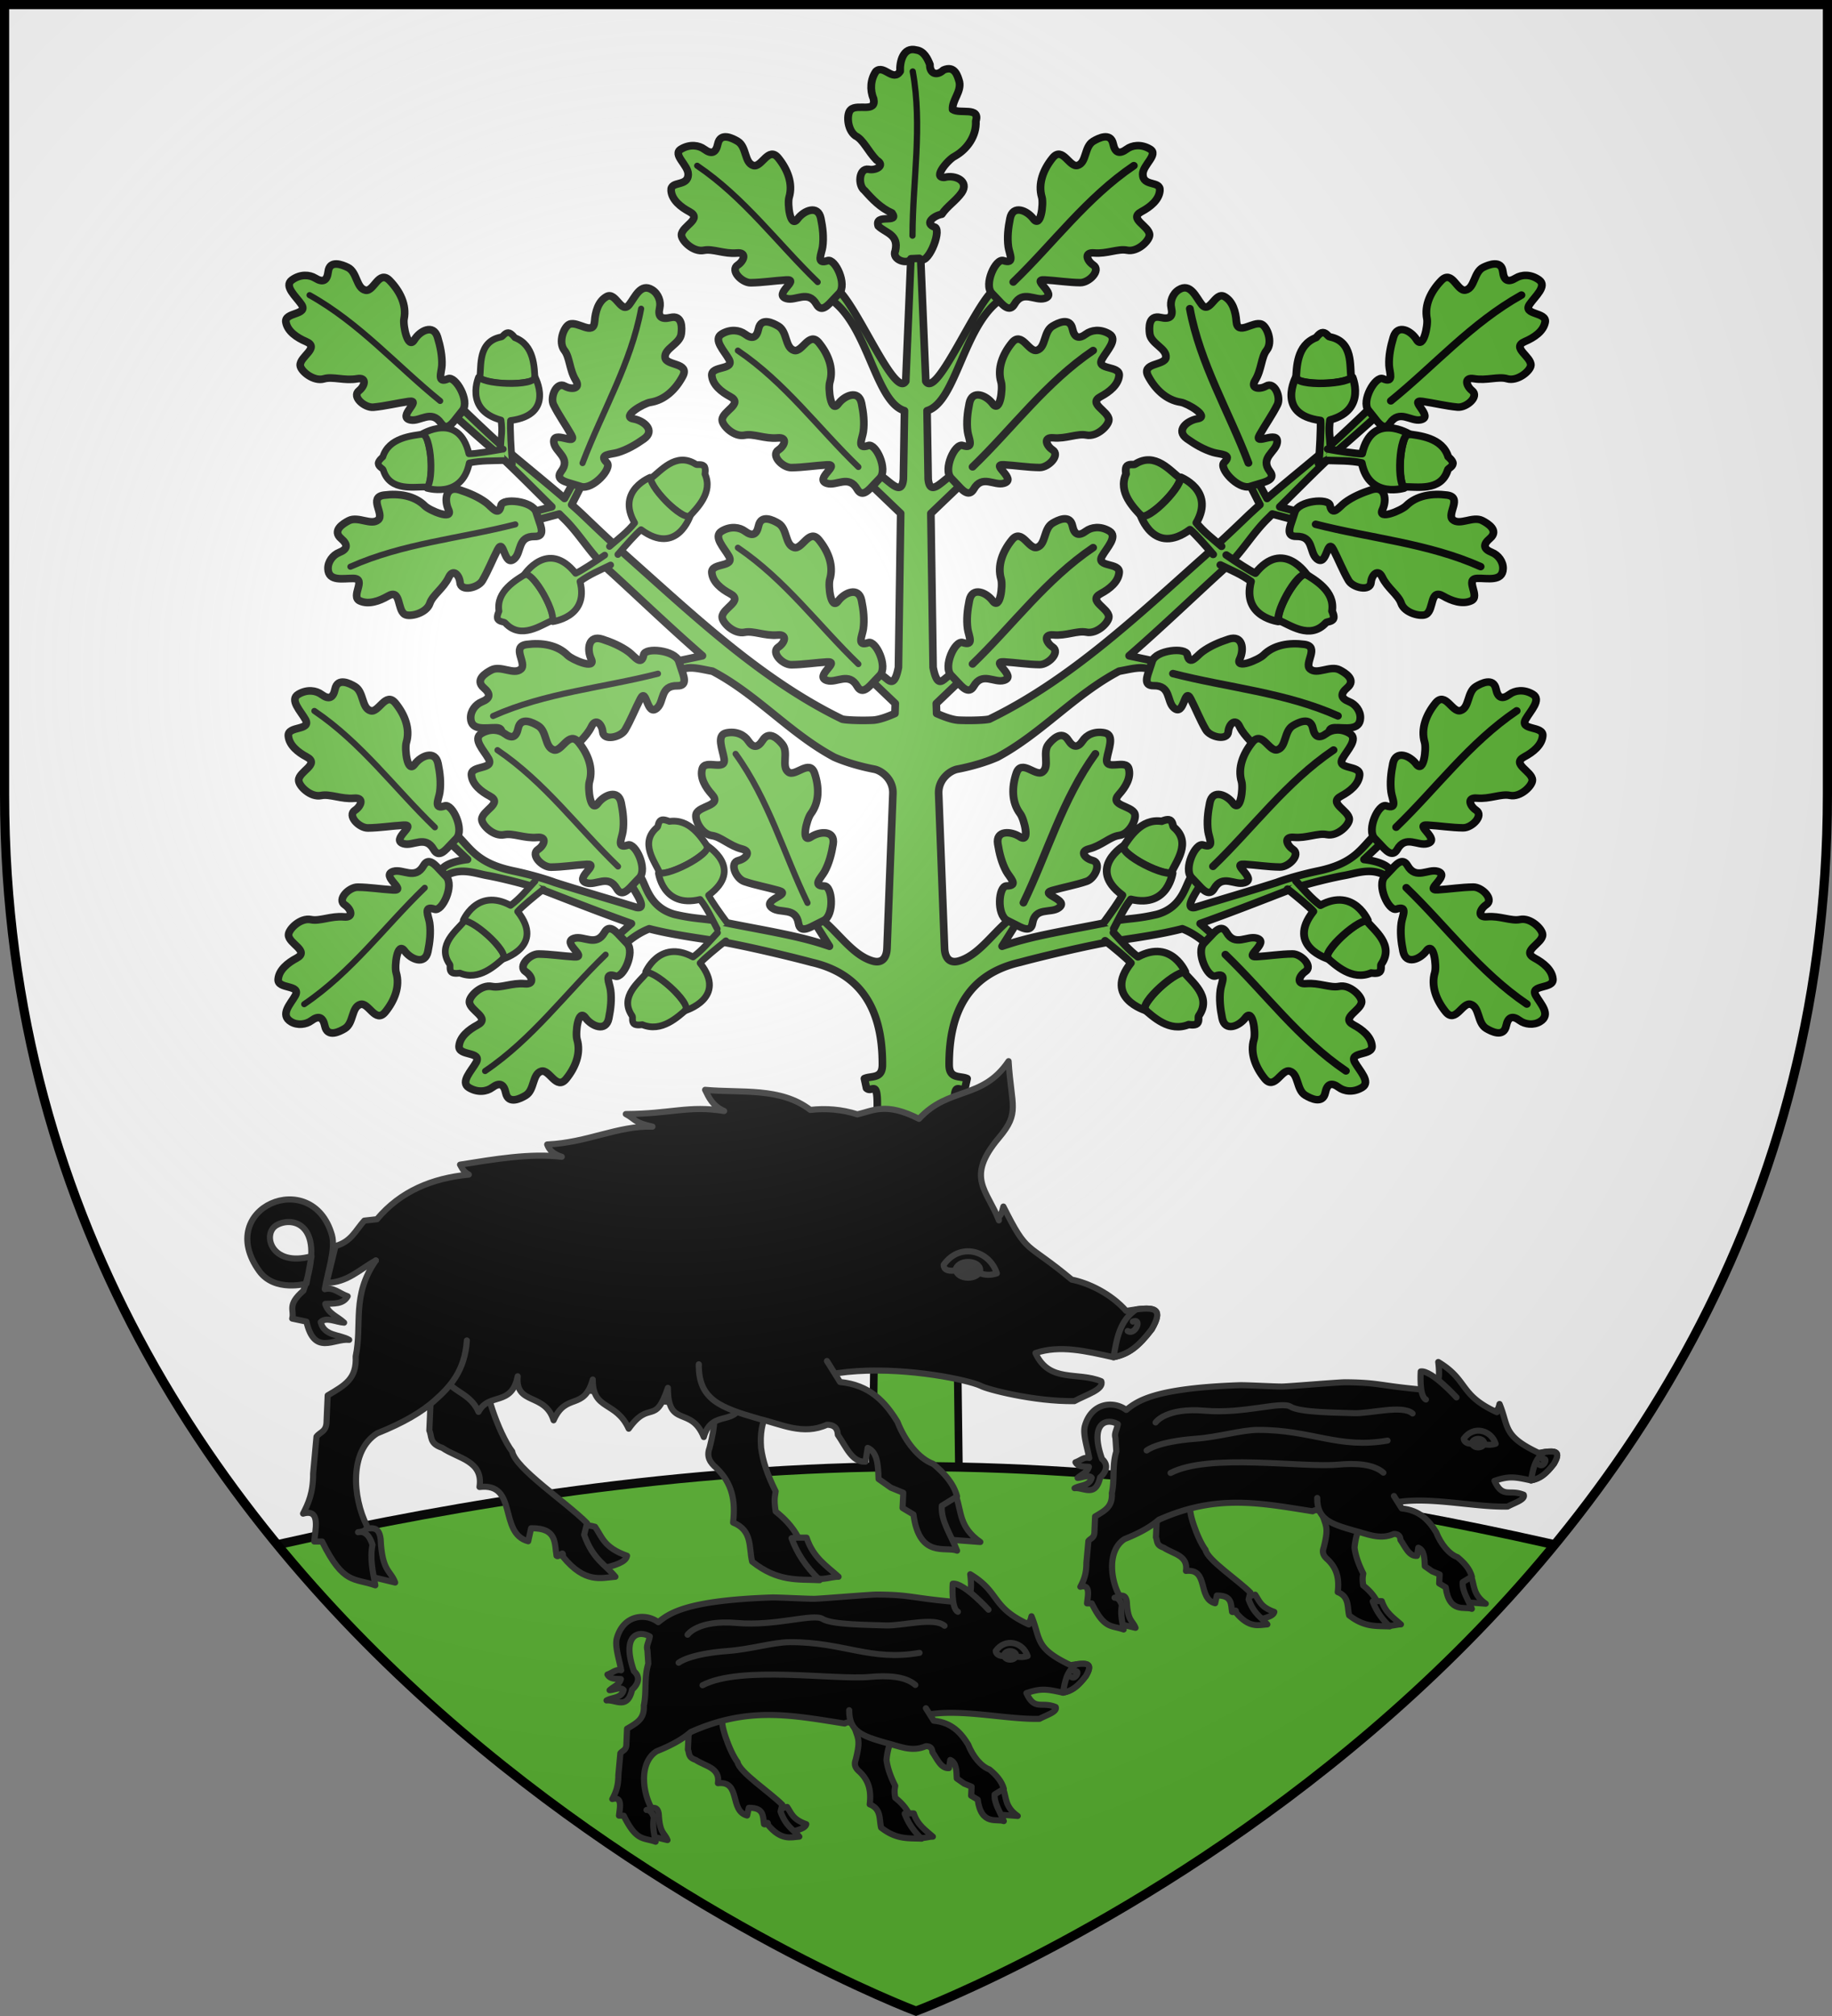
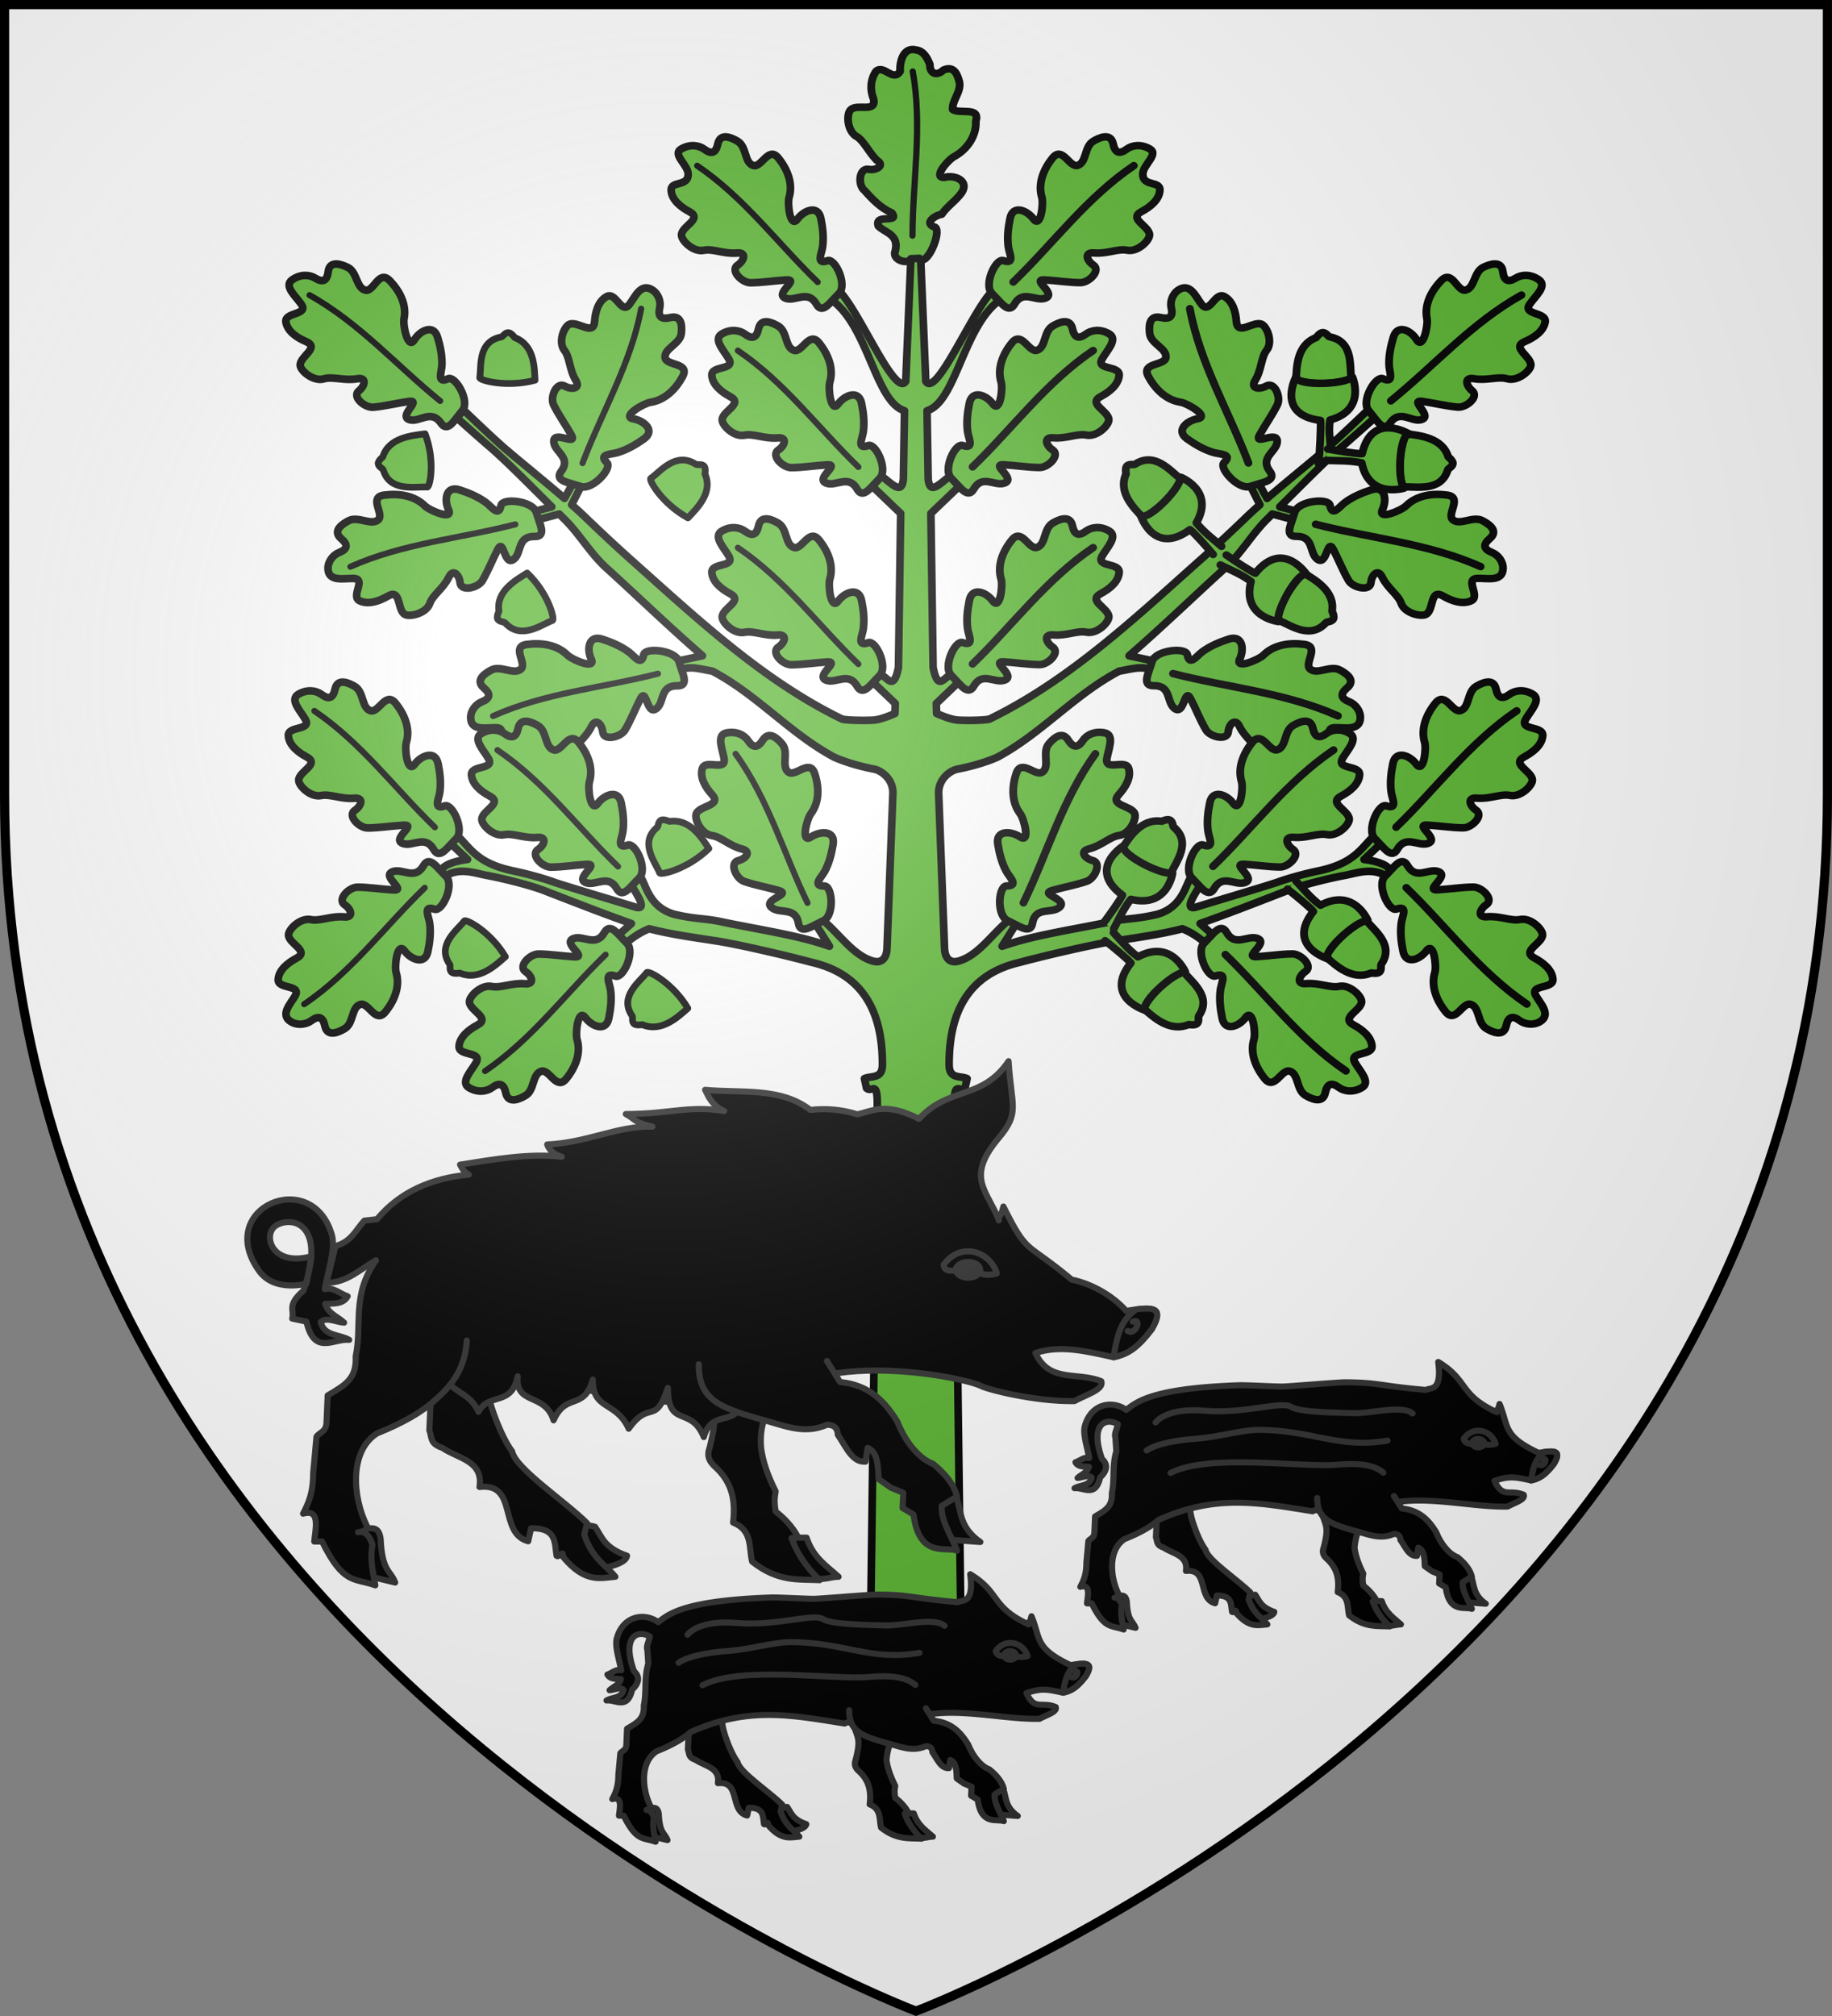
<svg xmlns="http://www.w3.org/2000/svg" xmlns:xlink="http://www.w3.org/1999/xlink" width="600" height="660" viewBox="-300 -300 600 660">
  <rect x="-300" y="-300" width="600" height="660" fill="#808080" stroke="none" />
  <radialGradient id="d" cx="-80" cy="-80" r="405" gradientUnits="userSpaceOnUse">
    <stop offset="0" stop-color="#fff" stop-opacity=".31" />
    <stop offset=".19" stop-color="#fff" stop-opacity=".25" />
    <stop offset=".6" stop-color="#6b6b6b" stop-opacity=".125" />
    <stop offset="1" stop-opacity=".125" />
  </radialGradient>
  <clipPath id="a">
-     <path d="M-298.5-298.5h597v258.503C298.5 246.206 0 358.398 0 358.398S-298.5 246.205-298.5-39.997z" />
-   </clipPath>
+     </clipPath>
  <path fill="#fff" d="M-298.5-298.5h597v258.543C298.5 246.291 0 358.5 0 358.5S-298.5 246.291-298.5-39.957z" />
  <path fill="#5ab532" stroke="#000" stroke-linecap="round" stroke-linejoin="round" stroke-width="2.5" d="m-.073-215.69-1.613.55-1.666 39.934c-3.35 5.673-15.13-22.754-21.656-29.362l-2.81 2.656c12.197 8.539 14.485 33.504 24.05 36.376l-.365 22.347c-.548 5.886-4.457.696-7.288-.952l-2.811 3.407 9.214 8.818-.729 50.405c-1.73 8.791-4.043 2.051-6.09 2.606l-2.239 2.254 7.288 6.965-.104 3.257c-2.235.992-5.123 2.11-7.288 2.204-3.879.17-8.643 0-9.995-.35-26.55-12.868-48.684-33.995-70.38-53.262-5.2-4.708-8.734-8.02-13.848-12.927a147 147 0 0 0-4.372-4.008l3.383-6.664-2.707-.852-3.019 5.462c-6.259-5.4-13.784-11.463-19.209-16.084-4.165-3.547-13.743-12.776-13.743-12.776l-2.394 2.405s7.571 6.767 10.567 9.32c5.636 4.8 13.918 13.276 20.615 19.89l-5.31 1.403.208 2.957 7.548-2.005c.434.423.943.96 1.354 1.353 5.147 4.94 8.702 11.437 14.055 16.284 9.975 9.032 20.503 19.215 31.494 28.76l-7.756 1.654.833 2.906c2.868-1.234 5.973-.271 10.203.5 14.637 7.716 25.386 20.402 39.875 28.16 3.905 1.713 8.7 3.067 13.067 3.908 2.49.48 6.32 3.367 6.142 8.017L-9.495 10.48c-.096 2.5-1.214 5.174-4.79 4.11-6.176-1.84-10.519-8.463-16.033-13.178l-2.655 1.002 4.634 7.365c-.87-.295-1.74-.576-2.603-.852-9.426-3.01-22.072-4.878-32.848-7.165-5.61-1.19-8.085-.747-15.253-2.405-9.031-2.488-9.425-10.755-11.504-12.576l-2.811 2.706c1.452 2.694 5.641 8.37 1.77 7.565-9.206-2.84-17.578-5.239-26.758-8.167-3.407-1.278-8.89-2.787-13.534-3.758-11.75-2.456-13.9-7.262-18.324-11.574l-2.447 2.355 5.778 5.462c-4.082.485-7.79 1.717-8.745 3.707l1.666 1.604c4.82-2.757 9.585-.759 13.586-.05 3.678.65 13.024 2.843 18.272 4.81 9.603 3.713 19.182 7.475 28.892 10.922l-4.373 3.859 2.134 2.956c2.43-2.111 5.033-3.934 8.07-5.11 6.991 1.806 14.866 2.893 22.123 4.007 6.69 1.028 22.485 4.66 31.026 6.965 16.54 3.778 23.29 15.801 23.217 33.57-.01 4.722-3.632 3.484-5.882 4.51l.677 3.106c1.798 1.688 3.612-2.962 3.54 5.762l-2.343 181.761h29.88L12.526 61.99c-.112-8.725 1.742-4.075 3.54-5.763l.677-3.106c-2.25-1.026-5.873.212-5.883-4.51-.072-17.769 6.678-29.792 23.218-33.57 8.54-2.305 24.335-5.937 31.025-6.965 7.257-1.114 15.132-2.2 22.124-4.008 3.036 1.177 5.64 3 8.07 5.11l2.134-2.955-4.373-3.858c9.71-3.448 19.289-7.21 28.891-10.923 5.249-1.967 14.595-4.16 18.272-4.81 4.002-.709 8.767-2.707 13.587.05l1.666-1.604c-.955-1.99-4.664-3.222-8.746-3.707l5.779-5.462-2.447-2.355c-4.424 4.312-6.573 9.118-18.324 11.575-4.644.97-10.127 2.48-13.535 3.757-9.18 2.928-17.552 5.327-26.757 8.168-3.872.805.318-4.872 1.77-7.566l-2.811-2.706C88.322-11.397 87.929-3.13 78.897-.642 71.73 1.016 69.255.573 63.645 1.763 52.869 4.05 40.223 5.918 30.797 8.928c-.864.276-1.733.557-2.603.852l4.633-7.365-2.655-1.002C24.66 6.128 20.316 12.75 14.14 14.59c-3.575 1.065-4.693-1.61-4.79-4.109L7.424-40.174c-.178-4.65 3.654-7.538 6.143-8.017 4.367-.84 9.162-2.195 13.066-3.908 14.49-7.758 25.238-20.444 39.876-28.159 4.23-.772 7.335-1.734 10.203-.501l.833-2.906-7.757-1.654c10.992-9.545 21.52-19.728 31.495-28.76 5.353-4.847 8.908-11.344 14.055-16.284.41-.394.92-.93 1.353-1.352l7.549 2.004.208-2.956-5.31-1.403c6.697-6.615 14.979-15.092 20.615-19.892 2.996-2.552 10.567-9.32 10.567-9.32l-2.394-2.404s-9.579 9.229-13.743 12.776c-5.426 4.621-12.95 10.683-19.21 16.084l-3.019-5.462-2.707.852 3.384 6.664c-1.597 1.41-3.1 2.788-4.373 4.009-5.113 4.907-8.647 8.218-13.847 12.927-21.696 19.266-43.83 40.393-70.38 53.26-1.353.352-6.117.522-9.995.351-2.165-.095-5.053-1.212-7.288-2.204l-.104-3.257 7.288-6.964-2.239-2.255c-2.047-.555-4.36 6.185-6.09-2.606l-.73-50.405 9.215-8.818-2.811-3.407c-2.832 1.648-6.74 6.838-7.288.952l-.365-22.347c9.565-2.872 11.853-27.837 24.05-36.376l-2.81-2.655c-6.527 6.607-18.307 35.034-21.656 29.36L1.54-215.138z" />
  <path d="M-145.848-64.903c.142 4.351 5.214 3.062 8.372 3.16 4.419.136-1.143 5.885 2.057 7.344 2.899 1.321 6.443.032 9.188-1.56 4.382-2.541 2.943 4.454 5.535 5.976 1.644.966 7.125-.358 8.212-3.624.893-2.684 4.473-4.911 6.19-8.519 1.454-3.056 3.514-.595 3.687 1.7.235 3.111 5.927 1.783 7.325-.611 1.926-3.298 3.25-6.765 5.032-10.204 2.087-4.026 2 6.102 5.46 3.024 2.39-2.126.937-7.387 6.64-7.27 3.535.073 2.012-3.325 1.317-5.443l-.832-2.535c-1.209-3.684-11.05-4.707-11.525-2.168-.733 3.913-3.01.462-4.845-.901-2.56-1.902-5.63-3.2-8.72-4.207-4.552-1.484-5.11 3.358-3.626 6.476 1.735 3.65-6.226.277-7.76-1.254-3.36-3.352-8.47-4.152-13.364-3.492-5.2.7.19 6.194-1.875 8.043-2.286 2.046-6.586-1.272-9.661.302-1.806.924-5.602 3.233-2.508 5.866 2.298 1.955 2.188 3.438-.66 4.57-2.02.801-3.716 2.97-3.639 5.327z" style="fill:#5ab532;fill-rule:evenodd;stroke:#000;stroke-width:2.5;stroke-linecap:round;stroke-linejoin:round" />
  <path d="M-62.843-51.551c.627 4.212-6.22-.062-7.158 3.226-.848 2.976 1.086 6.112 3.192 8.438 3.36 3.712-4.046 3.562-5.154 6.284-.702 1.725 1.604 6.69 5.134 7.154 2.901.38 5.802 3.388 9.791 4.388 3.38.848 1.22 3.228-1.1 3.79-3.141.763-.794 5.928 1.898 6.838 3.71 1.253 7.486 1.905 11.315 2.998 4.481 1.279-5.896 2.955-2.146 5.7 2.59 1.897 7.72-.395 8.59 5.031.54 3.364 3.753 1.33 5.798.304l2.45-1.229c3.56-1.785 2.898-11.29.218-11.3-4.132-.017-.996-2.773.08-4.75 1.501-2.756 2.297-5.89 2.79-8.995.728-4.573-4.323-4.26-7.256-2.313-3.432 2.278-1.364-5.854-.064-7.573 2.846-3.767 2.777-8.75 1.253-13.274-1.62-4.807-6.305 1.257-8.556-.38-2.49-1.812.158-6.464-1.986-9.106-1.259-1.551-4.28-4.749-6.437-1.358-1.602 2.517-3.138 2.67-4.79.167-1.17-1.775-3.74-3.217-7.146-2.533s-1.164 5.483-.716 8.493zm-77.17-.087c2.086 3.752-5.867 1.99-5.58 5.387.26 3.077 3.193 5.387 5.998 6.879 4.477 2.382-2.536 4.68-2.61 7.602-.047 1.852 3.885 5.76 7.367 5.032 2.86-.598 6.655 1.274 10.76.9 3.476-.316 2.292 2.633.313 3.925-2.681 1.75 1.36 5.83 4.213 5.8 3.93-.044 7.711-.675 11.697-.908 4.666-.274-4.49 4.718.008 6.063 3.108.93 7.114-2.913 9.86 1.9 1.703 2.983 3.999.013 5.557-1.624l1.865-1.96c2.71-2.85-1.29-11.565-3.812-10.692-3.888 1.346-1.92-2.278-1.611-4.489.431-3.084.064-6.292-.575-9.371-.94-4.537-5.577-2.58-7.64.215-2.416 3.271-3.362-5.052-2.752-7.095 1.336-4.477-.5-9.136-3.54-12.886-3.23-3.983-5.477 3.257-8.174 2.459-2.983-.883-2.149-6.126-5.102-7.902-1.734-1.043-5.71-3.053-6.532.842-.61 2.893-2 3.543-4.441 1.734-1.731-1.282-4.658-1.792-7.615-.027-2.956 1.764.855 5.535 2.346 8.216zm1.212 107.682c2.442-1.809 3.83-1.158 4.441 1.734.823 3.896 4.798 1.886 6.532.843 2.953-1.777 2.119-7.02 5.102-7.902 2.697-.798 4.944 6.442 8.174 2.458 3.04-3.75 4.876-8.408 3.54-12.885-.61-2.044.336-10.366 2.751-7.095 2.064 2.795 6.7 4.752 7.641.215.639-3.08 1.006-6.287.575-9.372-.31-2.21-2.277-5.834 1.611-4.488 2.522.873 6.522-7.841 3.811-10.692l-1.865-1.96c-1.557-1.638-3.853-4.607-5.556-1.624-2.746 4.813-6.752.97-9.86 1.9-4.498 1.345 4.658 6.336-.009 6.063-3.986-.234-7.767-.864-11.697-.908-2.853-.031-6.894 4.05-4.213 5.8 1.98 1.292 3.164 4.24-.314 3.924-4.104-.373-7.898 1.498-10.76.9-3.481-.727-7.412 3.18-7.366 5.033.074 2.922 7.087 5.22 2.61 7.602-2.805 1.492-5.737 3.802-5.997 6.878-.288 3.398 7.665 1.635 5.579 5.387-1.49 2.682-5.302 6.452-2.345 8.217s5.883 1.254 7.614-.028zm-64.513-30.076c2.086-3.752-5.867-1.99-5.58-5.387.26-3.077 3.193-5.387 5.998-6.879 4.477-2.382-2.536-4.68-2.61-7.602-.047-1.852 3.885-5.76 7.366-5.032 2.862.598 6.656-1.274 10.76-.9 3.477.316 2.293-2.633.314-3.925-2.681-1.75 1.36-5.83 4.213-5.8 3.93.044 7.711.675 11.697.908 4.666.274-4.49-4.718.009-6.063 3.108-.93 7.114 2.913 9.86-1.9 1.703-2.983 3.999-.013 5.556 1.624l1.865 1.96c2.711 2.85-1.289 11.565-3.81 10.692-3.889-1.346-1.922 2.278-1.612 4.489.43 3.084.064 6.292-.575 9.371-.94 4.537-5.577 2.58-7.64-.215-2.416-3.271-3.362 5.052-2.752 7.095 1.336 4.477-.5 9.136-3.54 12.886-3.23 3.983-5.478-3.257-8.174-2.459-2.984.883-2.149 6.126-5.102 7.902-1.734 1.043-5.71 3.053-6.532-.842-.61-2.893-2-3.543-4.441-1.734-1.731 1.282-4.53 1.612-6.613.369-3.843-2.294-.147-5.877 1.344-8.558zm3.331-90.433c2.087 3.752-5.866 1.99-5.579 5.388.26 3.076 3.193 5.386 5.998 6.878 4.477 2.382-2.536 4.68-2.61 7.602-.047 1.853 3.884 5.76 7.366 5.032 2.862-.597 6.656 1.274 10.76.901 3.477-.316 2.293 2.632.314 3.924-2.682 1.75 1.36 5.831 4.213 5.8 3.93-.044 7.711-.674 11.697-.908 4.665-.273-4.49 4.718.009 6.063 3.108.93 7.114-2.913 9.86 1.9 1.702 2.983 3.998.014 5.556-1.624l1.865-1.96c2.711-2.85-1.29-11.565-3.81-10.692-3.889 1.346-1.922-2.278-1.613-4.488.432-3.085.065-6.293-.574-9.372-.941-4.537-5.577-2.58-7.641.215-2.416 3.271-3.362-5.051-2.752-7.095 1.337-4.477-.498-9.136-3.539-12.885-3.23-3.984-5.478 3.256-8.175 2.458-2.983-.882-2.148-6.125-5.101-7.902-1.735-1.043-5.71-3.053-6.532.842-.61 2.893-2 3.543-4.441 1.735-1.732-1.282-4.659-1.792-7.615-.028s.854 5.535 2.345 8.216zm113.59-140.637c-3.785-2.384-5.597 2.355-7.491 4.788-2.652 3.406-4.353-4.277-7.431-2.59-2.787 1.527-3.723 5.061-3.943 8.139-.35 4.912-5.478-.235-8.26.936-1.765.742-3.782 5.823-1.626 8.552 1.772 2.244 1.614 6.345 3.7 9.767 1.767 2.9-1.51 3.112-3.563 1.932-2.781-1.599-4.916 3.65-3.68 6.126 1.701 3.41 3.893 6.442 5.797 9.82 2.23 3.955-6.34-1.923-5.705 2.571.438 3.104 5.75 4.975 2.379 9.404-2.09 2.746 1.676 3.494 3.876 4.16l2.635.8c3.829 1.16 10.344-6.013 8.457-7.844-2.91-2.823 1.333-2.638 3.545-3.303 3.087-.927 5.952-2.603 8.582-4.462 3.874-2.738.073-5.955-3.432-6.574-4.101-.725 3.336-5.067 5.518-5.399 4.78-.726 8.392-4.296 10.637-8.533 2.386-4.501-5.38-3.402-5.77-6.092-.429-2.975 4.86-4.463 5.285-7.79.25-1.954.462-6.271-3.553-5.342-2.982.69-4.182-.247-3.51-3.141.476-2.052-.397-4.633-2.448-5.925m-106.183 91.32c.142 4.35 5.214 3.061 8.372 3.159 4.419.137-1.143 5.885 2.057 7.344 2.899 1.322 6.443.032 9.188-1.56 4.382-2.54 2.943 4.454 5.535 5.976 1.644.966 7.125-.358 8.212-3.624.893-2.684 4.474-4.91 6.19-8.518 1.454-3.057 3.515-.595 3.688 1.7.234 3.11 5.926 1.782 7.324-.612 1.927-3.298 3.25-6.765 5.033-10.204 2.087-4.026 2 6.102 5.46 3.024 2.39-2.126.936-7.387 6.639-7.27 3.535.073 2.012-3.325 1.317-5.442l-.831-2.535c-1.21-3.685-11.05-4.708-11.526-2.17-.733 3.915-3.01.463-4.845-.9-2.56-1.902-5.63-3.2-8.72-4.207-4.552-1.484-5.11 3.358-3.626 6.477 1.735 3.649-6.226.276-7.76-1.254-3.36-3.353-8.47-4.152-13.364-3.493-5.2.701.19 6.195-1.875 8.044-2.286 2.045-6.586-1.272-9.661.301-1.806.924-5.602 3.233-2.508 5.866 2.298 1.956 2.188 3.438-.66 4.57-2.02.801-3.716 2.97-3.639 5.327m-4.209-95.173c2.597 1.597 3.922.833 4.268-2.1.466-3.95 4.608-2.281 6.43-1.387 3.104 1.522 2.747 6.815 5.798 7.444 2.76.568 4.343-6.833 7.922-3.135 3.368 3.48 5.618 7.967 4.692 12.54-.422 2.086 1.274 10.298 3.384 6.837 1.803-2.958 6.244-5.296 7.593-.856.915 3.015 1.57 6.18 1.42 9.288-.107 2.229-1.739 6.003 2.013 4.337 2.433-1.081 7.207 7.264 4.765 10.33l-1.68 2.11c-1.404 1.763-3.423 4.913-5.389 2.084-3.171-4.564-6.814-.4-9.995-1.065-4.604-.963 4.065-6.703-.558-6.04-3.95.568-7.66 1.513-11.57 1.886-2.84.27-7.235-3.456-4.723-5.424 1.855-1.453 2.768-4.49-.668-3.883-4.054.716-8.004-.83-10.8.005-3.403 1.017-7.673-2.546-7.794-4.395-.191-2.917 6.587-5.795 1.911-7.792-2.93-1.251-6.06-3.307-6.598-6.35-.593-3.36 7.489-2.272 5.07-5.835-1.727-2.546-5.865-5.982-3.079-7.988s5.748-1.744 7.589-.612zM-61.287-117.9c2.086 3.752-5.867 1.99-5.58 5.387.26 3.077 3.193 5.387 5.998 6.88 4.477 2.381-2.536 4.679-2.61 7.6-.047 1.854 3.885 5.76 7.367 5.033 2.861-.597 6.655 1.274 10.76.9 3.477-.315 2.292 2.633.313 3.925-2.68 1.75 1.36 5.831 4.213 5.8 3.93-.044 7.712-.674 11.698-.908 4.665-.273-4.49 4.718.009 6.064 3.108.929 7.114-2.914 9.86 1.899 1.702 2.983 3.999.014 5.556-1.623l1.865-1.961c2.711-2.85-1.29-11.565-3.81-10.692-3.889 1.346-1.922-2.278-1.613-4.488.432-3.085.065-6.293-.574-9.372-.941-4.537-5.577-2.58-7.641.215-2.416 3.271-3.362-5.051-2.752-7.095 1.337-4.477-.499-9.136-3.539-12.886-3.23-3.983-5.478 3.257-8.175 2.459-2.983-.883-2.148-6.126-5.101-7.902-1.735-1.043-5.71-3.053-6.532.842-.611 2.893-2 3.543-4.442 1.734-1.73-1.282-4.658-1.792-7.615-.027-2.957 1.764.854 5.535 2.345 8.216zm0-64.532c2.086 3.752-5.867 1.99-5.58 5.387.26 3.077 3.193 5.387 5.998 6.879 4.477 2.382-2.536 4.68-2.61 7.601-.047 1.853 3.885 5.76 7.367 5.033 2.861-.598 6.655 1.273 10.76.9 3.477-.316 2.292 2.632.313 3.924-2.68 1.75 1.36 5.831 4.213 5.8 3.93-.043 7.712-.674 11.698-.907 4.665-.274-4.49 4.718.009 6.063 3.108.93 7.114-2.913 9.86 1.9 1.702 2.983 3.999.013 5.556-1.624l1.865-1.96c2.711-2.851-1.29-11.565-3.81-10.692-3.889 1.345-1.922-2.278-1.613-4.489.432-3.085.065-6.292-.574-9.372-.941-4.536-5.577-2.58-7.641.215-2.416 3.272-3.362-5.051-2.752-7.095 1.337-4.477-.499-9.136-3.539-12.885-3.23-3.984-5.478 3.256-8.175 2.458-2.983-.882-2.148-6.125-5.101-7.902-1.735-1.043-5.71-3.053-6.532.843-.611 2.892-2 3.543-4.442 1.734-1.73-1.282-4.658-1.792-7.615-.028s.854 5.535 2.345 8.216zm-13.33-60.526c0 4.256-5.867 1.99-5.58 5.387.26 3.077 3.193 5.387 5.998 6.879 4.477 2.382-2.536 4.68-2.61 7.602-.047 1.853 3.885 5.76 7.366 5.032 2.862-.597 6.656 1.274 10.76.9 3.477-.316 2.293 2.633.314 3.925-2.681 1.75 1.36 5.83 4.213 5.8 3.93-.044 7.711-.675 11.697-.908 4.666-.273-4.49 4.718.01 6.063 3.107.93 7.113-2.913 9.86 1.9 1.702 2.983 3.998.013 5.555-1.624l1.865-1.96c2.711-2.85-1.289-11.565-3.81-10.692-3.889 1.346-1.922-2.278-1.612-4.489.43-3.084.064-6.292-.575-9.371-.941-4.537-5.577-2.58-7.64.215-2.416 3.271-3.362-5.051-2.752-7.095 1.336-4.477-.5-9.136-3.54-12.885-3.23-3.984-5.478 3.256-8.174 2.458-2.983-.883-2.149-6.125-5.102-7.902-1.734-1.043-5.71-3.053-6.532.842-.61 2.893-2 3.543-4.441 1.735-1.731-1.283-4.658-1.792-7.615-.028s2.345 5.175 2.345 8.216z" style="fill:#5ab532;fill-rule:evenodd;stroke:#000;stroke-width:2.5;stroke-linecap:round;stroke-linejoin:round" />
  <path d="M-80.796-31.09s-1.899-.866-2.735-.385c-.972.559-.84 2.017-1.235 2.32-6.012 5.058-.542 11.489.803 14.923.334.855 9.358-1.341 16.134-7.972-2.454-3.65-6.183-9.845-12.967-8.886zm-8.847 66.547s-2.066.363-2.745-.31c-.788-.781-.268-2.157-.569-2.549-4.446-6.383 2.566-11.231 4.789-14.214.553-.742 8.679 3.627 13.44 11.72-3.351 2.914-8.619 7.969-14.915 5.353m-59.756-16.883s-2.066.363-2.745-.31c-.789-.781-.268-2.157-.57-2.549-4.446-6.383 2.567-11.231 4.79-14.214.552-.742 8.679 3.627 13.44 11.72-3.351 2.914-8.62 7.969-14.915 5.353zM-69.12-144.81s.377-1.99-.322-2.642c-.812-.76-2.242-.258-2.649-.548-6.631-4.28-11.669 2.47-14.768 4.609-.77.532 3.769 8.354 12.177 12.937 3.027-3.226 8.28-8.297 5.562-14.356zm-67.466 44.897s-.899 1.827-.4 2.632c.581.936 2.096.808 2.411 1.19 5.255 5.785 11.936.52 15.505-.774.888-.322-1.394-9.008-8.284-15.53-3.791 2.362-10.227 5.952-9.232 12.482zm-38.04-50.51s-1.617 1.29-1.518 2.222c.115 1.084 1.545 1.585 1.663 2.059 2.222 7.38 10.589 5.327 14.391 5.606.946.069 2.692-8.731-.688-17.444-4.474.598-11.883 1.233-13.848 7.556m43.244-39.03s-1.195-1.663-2.169-1.65c-1.131.016-1.774 1.343-2.275 1.415-7.833 1.488-6.436 9.689-7.056 13.31-.154.902 8.802 3.342 18.114.86-.23-4.34-.24-11.5-6.614-13.936" style="fill:#5ab532;fill-rule:evenodd;stroke:#000;stroke-width:2.2;stroke-linecap:round;stroke-linejoin:round" />
  <path fill="none" stroke="#000" stroke-linecap="round" stroke-linejoin="round" stroke-width="2" d="M-35.533-4.405C-43.385-20.67-48.268-38.267-59.089-53.2m-38.507 36.873c-13.159-12.699-24-27.627-39.475-38.096m35.417 66.966c-13.158 12.699-24 27.627-39.474 38.096m-19.77-59.984c-13.158 12.699-24 27.627-39.474 38.096m42.806-57.905c-13.158-12.698-24-27.626-39.475-38.095m112.546-12.197c-18.005 4.62-36.858 6.193-54.016 13.857m29.302-82.8c6.397-16.846 15.871-32.612 19.19-50.536m-41.204 70.6c-18.005 4.619-36.858 6.192-54.015 13.857M-18.87-82.588c-13.158-12.7-24-27.627-39.475-38.097m39.475-26.436c-13.158-12.699-24-27.627-39.475-38.096m26.144-22.43c-13.158-12.698-24-27.626-39.474-38.096m-84.165 77.008c-14.258-11.547-26.41-25.508-42.775-34.64" />
-   <path d="M-65.1 4.117c-1.826-3.414-3.186-6.613-5.605-9.659-12.41 3.016-13.769-9.072-13.72-9.095 1.116 2.586 18.168-5.758 15.883-8.582 0 0 12.499 7.49.618 16.31.82 1.757 3.94 6.11 6.195 9.157m-3.284 3.111c-2.683 2.844-4.856 5.594-8.012 7.934-11.176-6.005-15.74 5.333-15.698 5.368 1.773-2.22 16 10.087 13.034 12.246 0 0 14.087-4.122 4.983-15.6 1.264-1.493 5.449-4.92 8.446-7.302m-62.51-19.529c-2.682 2.844-4.855 5.594-8.011 7.934-11.176-6.005-15.74 5.333-15.698 5.368 1.773-2.22 16 10.088 13.034 12.246 0 0 14.087-4.122 4.983-15.6 1.264-1.493 5.449-4.92 8.445-7.302m21.625-112.227c2.954-2.582 5.812-4.674 8.243-7.712-6.239-10.756 5.541-15.149 5.577-15.109-2.307 1.707 10.48 15.4 12.723 12.545 0 0-4.282 13.559-16.208 4.796-1.551 1.217-5.112 5.245-7.586 8.13m-2.364 3.433c-3.548 1.757-6.87 3.066-10.036 5.395 3.134 11.944-9.426 13.252-9.45 13.205 2.688-1.074-5.982-17.487-8.916-15.287 0 0 7.782-12.03 16.946-.595 1.825-.79 6.348-3.793 9.514-5.962m-32.645-30.972c-3.987.15-7.82-.015-11.711.808-2.405 12.1-14.362 8.176-14.362 8.123 2.906.12 2.256-18.281-1.37-17.481 0 0 12.336-7.738 15.62 6.353 2 .028 7.418-.854 11.24-1.533m-.902-.425c.192-3.836.676-5.277.164-9.08-12.314-3.36-7.212-14.482-7.157-14.478-.377 2.776 18.725 3.756 18.213.21 0 0 6.933 12.502-7.937 14.423-.203 1.916.238 10.48.607 14.204" style="fill:#5ab532;fill-rule:evenodd;stroke:#000;stroke-width:2.2;stroke-linecap:round;stroke-linejoin:round" />
  <g fill="#5ab532" stroke="#000" stroke-linecap="round" stroke-linejoin="round" stroke-width="1.247">
    <g fill-rule="evenodd">
      <path d="M-150.439 286.009c.07 2.213 2.553 1.557 4.099 1.607 2.163.07-.56 2.993 1.007 3.735 1.419.672 3.154.017 4.498-.793 2.145-1.293 1.44 2.265 2.71 3.04.804.49 3.487-.183 4.02-1.844.437-1.365 2.19-2.498 3.03-4.333.712-1.554 1.72-.302 1.805.865.115 1.582 2.901.907 3.586-.311.943-1.677 1.59-3.44 2.463-5.19 1.022-2.048.98 3.104 2.673 1.538 1.17-1.081.459-3.757 3.25-3.697 1.731.037.986-1.692.645-2.769l-.407-1.289c-.592-1.874-5.41-2.394-5.642-1.103-.359 1.99-1.474.235-2.372-.458-1.253-.968-2.756-1.628-4.268-2.14-2.23-.755-2.502 1.708-1.776 3.294.85 1.856-3.048.14-3.799-.638-1.645-1.705-4.146-2.111-6.542-1.776-2.545.357.094 3.15-.918 4.091-1.119 1.04-3.224-.647-4.73.153-.883.47-2.742 1.645-1.227 2.984 1.125.994 1.071 1.748-.323 2.324-.989.408-1.82 1.51-1.782 2.71z" transform="matrix(-2.043 0 0 1.966 -161.822 -627.231)" />
      <path d="M-109.804 292.8c.307 2.142-3.045-.032-3.504 1.64-.415 1.514.532 3.11 1.562 4.292 1.645 1.888-1.98 1.812-2.523 3.196-.343.878.785 3.404 2.514 3.64 1.42.193 2.84 1.722 4.793 2.231 1.654.431.596 1.642-.539 1.928-1.537.388-.388 3.015.93 3.477 1.815.638 3.664.97 5.538 1.525 2.194.65-2.886 1.503-1.05 2.9 1.268.964 3.78-.201 4.205 2.558.264 1.711 1.837.677 2.839.155l1.199-.625c1.742-.908 1.418-5.743.106-5.748-2.022-.008-.487-1.41.04-2.415.735-1.402 1.124-2.997 1.366-4.575.356-2.326-2.117-2.167-3.553-1.177-1.68 1.159-.667-2.977-.031-3.852 1.393-1.916 1.36-4.45.613-6.75-.793-2.446-3.086.638-4.188-.195-1.219-.92.077-3.287-.972-4.63-.616-.79-2.096-2.416-3.152-.692-.784 1.28-1.536 1.359-2.344.086-.574-.903-1.831-1.637-3.499-1.289s-.57 2.789-.35 4.32zm-37.778-.044c1.021 1.908-2.872 1.012-2.731 2.74.127 1.565 1.563 2.74 2.936 3.498 2.191 1.212-1.242 2.38-1.278 3.867-.023.942 1.902 2.93 3.606 2.56 1.401-.305 3.259.647 5.268.457 1.702-.16 1.122 1.34.153 1.996-1.312.89.666 2.966 2.063 2.95 1.924-.022 3.775-.343 5.726-.462 2.284-.139-2.198 2.4.004 3.084 1.521.473 3.483-1.481 4.827.966.833 1.518 1.957.007 2.72-.825l.913-.998c1.327-1.45-.631-5.881-1.866-5.438-1.903.685-.94-1.158-.789-2.282.211-1.57.032-3.2-.281-4.767-.46-2.307-2.73-1.312-3.74.11-1.183 1.663-1.646-2.57-1.348-3.61.654-2.276-.244-4.646-1.732-6.553-1.582-2.026-2.682 1.656-4.002 1.25-1.46-.448-1.052-3.115-2.498-4.019-.849-.53-2.795-1.552-3.197.429-.3 1.471-.98 1.802-2.175.882-.847-.652-2.28-.912-3.727-.014-1.447.897.418 2.815 1.148 4.179m.593 54.769c1.196-.92 1.876-.59 2.174.882.403 1.98 2.349.959 3.198.428 1.446-.904 1.037-3.57 2.498-4.02 1.32-.405 2.42 3.277 4.001 1.251 1.489-1.907 2.387-4.276 1.733-6.553-.299-1.04.164-5.273 1.347-3.609 1.01 1.422 3.28 2.417 3.74.11.313-1.567.493-3.198.282-4.767-.151-1.125-1.115-2.968.789-2.283 1.234.444 3.193-3.988 1.866-5.438l-.913-.997c-.763-.833-1.887-2.343-2.72-.826-1.345 2.448-3.306.493-4.827.966-2.203.684 2.28 3.223-.004 3.084-1.952-.119-3.803-.44-5.727-.461-1.396-.016-3.374 2.06-2.062 2.95.969.656 1.549 2.156-.154 1.995-2.009-.19-3.866.762-5.267.458-1.704-.37-3.629 1.617-3.606 2.56.036 1.486 3.47 2.655 1.278 3.866-1.373.759-2.81 1.934-2.936 3.499-.141 1.728 3.752.831 2.73 2.74-.73 1.363-2.594 3.281-1.147 4.179s2.88.638 3.727-.014q0 0 0 0zm-31.582-15.298c1.022-1.908-2.872-1.012-2.731-2.74.127-1.565 1.563-2.74 2.936-3.499 2.192-1.21-1.241-2.38-1.277-3.866-.023-.942 1.901-2.93 3.606-2.56 1.4.304 3.258-.647 5.267-.458 1.702.161 1.122-1.338.154-1.995-1.313-.89.665-2.966 2.062-2.95 1.924.022 3.775.343 5.726.461 2.284.14-2.198-2.4.004-3.083 1.522-.473 3.483 1.481 4.827-.966.834-1.518 1.958-.007 2.72.825l.913.998c1.327 1.45-.63 5.881-1.865 5.437-1.904-.684-.94 1.159-.79 2.283.212 1.57.032 3.2-.28 4.767-.461 2.307-2.73 1.312-3.741-.11-1.183-1.663-1.646 2.57-1.347 3.61.654 2.276-.245 4.646-1.733 6.553-1.581 2.026-2.682-1.656-4.002-1.25-1.46.448-1.051 3.115-2.497 4.019-.85.53-2.795 1.552-3.198-.429-.299-1.471-.979-1.802-2.174-.882-.848.652-2.218.82-3.237.188-1.882-1.167-.073-2.99.657-4.353zm1.631-45.995c1.022 1.908-2.872 1.012-2.731 2.74.127 1.565 1.563 2.74 2.936 3.498 2.192 1.212-1.241 2.38-1.277 3.867-.023.942 1.901 2.93 3.606 2.56 1.4-.305 3.258.647 5.267.457 1.702-.16 1.122 1.34.154 1.996-1.313.89.665 2.966 2.062 2.95 1.924-.022 3.775-.343 5.726-.461 2.284-.14-2.198 2.4.004 3.083 1.522.473 3.483-1.481 4.827.966.834 1.518 1.958.007 2.72-.825l.913-.998c1.327-1.45-.63-5.881-1.865-5.437-1.904.684-.94-1.159-.79-2.283.212-1.57.032-3.2-.28-4.767-.461-2.307-2.73-1.312-3.741.11-1.183 1.663-1.646-2.57-1.347-3.61.654-2.276-.245-4.646-1.733-6.553-1.581-2.026-2.682 1.656-4.002 1.25-1.46-.448-1.051-3.115-2.497-4.019-.85-.53-2.795-1.552-3.198.429-.299 1.471-.979 1.802-2.174.882-.848-.652-2.28-.911-3.728-.014-1.447.897.418 2.815 1.148 4.179m55.607-71.53c-1.853-1.213-2.74 1.197-3.667 2.435-1.298 1.732-2.131-2.175-3.638-1.318-1.364.777-1.822 2.575-1.93 4.14-.172 2.498-2.682-.12-4.044.476-.864.377-1.851 2.962-.796 4.35.868 1.141.79 3.227 1.811 4.968.865 1.474-.739 1.583-1.744.982-1.361-.813-2.406 1.857-1.801 3.116.833 1.735 1.906 3.276 2.838 4.995 1.091 2.011-3.104-.978-2.793 1.307.214 1.579 2.815 2.53 1.164 4.783-1.023 1.397.821 1.777 1.898 2.116l1.29.406c1.874.59 5.064-3.057 4.14-3.989-1.425-1.435.652-1.341 1.735-1.68 1.511-.471 2.914-1.323 4.202-2.269 1.896-1.393.035-3.029-1.68-3.344-2.008-.368 1.633-2.577 2.701-2.746 2.34-.37 4.108-2.185 5.207-4.34 1.168-2.29-2.634-1.73-2.824-3.098-.21-1.513 2.379-2.27 2.587-3.962.122-.994.226-3.19-1.74-2.717-1.46.35-2.047-.126-1.718-1.598.233-1.043-.194-2.356-1.198-3.013zm-51.98 46.446c.069 2.213 2.551 1.557 4.097 1.607 2.164.07-.56 2.993 1.008 3.735 1.419.672 3.154.017 4.498-.793 2.145-1.293 1.44 2.265 2.71 3.04.804.49 3.487-.183 4.02-1.844.436-1.365 2.19-2.498 3.03-4.333.711-1.554 1.72-.302 1.805.865.114 1.582 2.901.907 3.586-.31.942-1.678 1.59-3.442 2.463-5.19 1.022-2.048.98 3.103 2.673 1.537 1.17-1.081.458-3.757 3.25-3.697 1.731.037.985-1.692.645-2.769l-.407-1.289c-.592-1.874-5.41-2.394-5.642-1.103-.36 1.99-1.474.235-2.372-.458-1.253-.968-2.756-1.628-4.269-2.14-2.228-.755-2.501 1.708-1.775 3.294.85 1.856-3.048.14-3.8-.638-1.644-1.705-4.145-2.111-6.541-1.776-2.546.357.093 3.15-.918 4.091-1.12 1.04-3.224-.647-4.73.153-.884.47-2.742 1.645-1.227 2.984 1.124.994 1.07 1.749-.324 2.324-.988.408-1.819 1.51-1.78 2.71zm-2.061-48.406c1.27.812 1.92.423 2.089-1.068.228-2.01 2.256-1.16 3.148-.706 1.519.774 1.344 3.466 2.838 3.786 1.35.29 2.126-3.475 3.878-1.594 1.649 1.77 2.75 4.052 2.297 6.377-.207 1.062.624 5.239 1.657 3.478.882-1.504 3.056-2.693 3.717-.435.448 1.533.769 3.143.695 4.724-.053 1.133-.851 3.053.985 2.206 1.191-.55 3.529 3.694 2.333 5.254l-.823 1.073c-.687.897-1.675 2.499-2.638 1.06-1.552-2.321-3.336-.203-4.893-.542-2.253-.49 1.99-3.41-.273-3.072-1.933.289-3.75.77-5.664.96-1.39.137-3.542-1.758-2.312-2.76.908-.739 1.355-2.283-.327-1.974-1.985.364-3.918-.422-5.287.003-1.666.517-3.757-1.295-3.816-2.236-.093-1.484 3.225-2.947.936-3.963-1.434-.636-2.967-1.682-3.23-3.23-.29-1.709 3.666-1.155 2.482-2.967-.846-1.295-2.871-3.043-1.507-4.063s2.813-.887 3.714-.311zm66.332 46.311c1.021 1.909-2.872 1.012-2.732 2.74.128 1.565 1.563 2.74 2.936 3.499 2.192 1.211-1.241 2.38-1.277 3.866-.023.943 1.901 2.93 3.606 2.56 1.4-.304 3.258.648 5.267.458 1.703-.16 1.123 1.339.154 1.996-1.313.89.666 2.966 2.062 2.95 1.925-.023 3.776-.343 5.727-.462 2.284-.139-2.198 2.4.004 3.084 1.522.473 3.483-1.482 4.827.966.834 1.517 1.958.007 2.72-.826l.913-.997c1.327-1.45-.63-5.882-1.865-5.438-1.904.685-.94-1.158-.79-2.283.212-1.569.032-3.2-.28-4.766-.461-2.308-2.73-1.313-3.741.11-1.183 1.663-1.646-2.57-1.347-3.61.654-2.277-.245-4.646-1.733-6.553-1.581-2.027-2.682 1.656-4.002 1.25-1.46-.449-1.052-3.115-2.497-4.02-.85-.53-2.795-1.552-3.198.43-.299 1.47-.979 1.801-2.174.881-.848-.652-2.28-.911-3.728-.014-1.448.898.418 2.816 1.148 4.18zm0-32.822c1.021 1.908-2.872 1.012-2.732 2.74.128 1.565 1.563 2.74 2.936 3.499 2.192 1.211-1.241 2.38-1.277 3.866-.023.942 1.901 2.93 3.606 2.56 1.4-.304 3.258.648 5.267.458 1.703-.161 1.123 1.338.154 1.996-1.313.89.666 2.965 2.062 2.95 1.925-.023 3.776-.343 5.727-.462 2.284-.14-2.198 2.4.004 3.084 1.522.473 3.483-1.482 4.827.966.834 1.517 1.958.007 2.72-.826l.913-.997c1.327-1.45-.63-5.882-1.865-5.438-1.904.684-.94-1.159-.79-2.283.212-1.569.032-3.2-.28-4.767-.461-2.307-2.73-1.312-3.741.11-1.183 1.664-1.646-2.57-1.347-3.609.654-2.277-.245-4.647-1.733-6.554-1.581-2.026-2.682 1.657-4.002 1.25-1.46-.448-1.052-3.115-2.497-4.018-.85-.531-2.795-1.553-3.198.428-.299 1.471-.979 1.802-2.174.882-.848-.652-2.28-.911-3.728-.014s.418 2.815 1.148 4.18zm-6.526-30.784c0 2.164-2.872 1.012-2.731 2.74.127 1.565 1.563 2.74 2.936 3.499 2.191 1.211-1.242 2.38-1.278 3.866-.023.942 1.902 2.93 3.606 2.56 1.4-.304 3.258.647 5.267.458 1.703-.161 1.123 1.338.154 1.995-1.312.89.666 2.966 2.063 2.95 1.924-.022 3.775-.343 5.726-.461 2.284-.14-2.198 2.4.004 3.084 1.522.472 3.483-1.482 4.827.966.834 1.517 1.958.007 2.72-.826l.913-.997c1.327-1.45-.63-5.882-1.865-5.438-1.904.684-.94-1.159-.79-2.283.212-1.57.032-3.2-.28-4.767-.461-2.307-2.73-1.312-3.741.11-1.183 1.663-1.646-2.57-1.347-3.61.654-2.276-.245-4.646-1.733-6.553-1.581-2.026-2.682 1.656-4.002 1.25-1.46-.448-1.051-3.115-2.497-4.019-.85-.53-2.795-1.552-3.198.429-.299 1.471-.979 1.802-2.174.882-.847-.652-2.28-.911-3.728-.014s1.148 2.632 1.148 4.179zM-118.593 303.206s-.93-.44-1.339-.195c-.476.284-.41 1.026-.605 1.18-2.942 2.573-.265 5.843.394 7.59.163.435 4.581-.682 7.898-4.055-1.201-1.856-3.027-5.007-6.348-4.52m-4.33 33.848s-1.012.184-1.345-.158c-.386-.398-.13-1.097-.278-1.296-2.177-3.247 1.256-5.713 2.344-7.23.27-.377 4.249 1.845 6.58 5.961-1.641 1.482-4.22 4.053-7.302 2.723m-29.254-8.587s-1.012.184-1.344-.158c-.386-.398-.131-1.097-.278-1.296-2.177-3.247 1.256-5.713 2.344-7.23.27-.377 4.249 1.845 6.58 5.961-1.641 1.482-4.22 4.053-7.302 2.723m39.3-83.1s.184-1.012-.158-1.345c-.398-.386-1.098-.13-1.297-.278-3.246-2.177-5.712 1.256-7.23 2.344-.377.27 1.846 4.249 5.962 6.58 1.482-1.64 4.053-4.22 2.722-7.302zm-33.028 22.835s-.44.93-.195 1.338c.284.476 1.025.411 1.18.605 2.572 2.943 5.843.265 7.59-.393.435-.164-.682-4.582-4.055-7.898-1.856 1.2-5.007 3.026-4.52 6.348zm-18.622-25.69s-.792.656-.743 1.13c.056.551.756.806.814 1.047 1.087 3.754 5.183 2.71 7.045 2.851.463.035 1.318-4.44-.337-8.872-2.19.304-5.817.627-6.78 3.843zm21.17-19.852s-.585-.846-1.062-.839c-.554.008-.869.683-1.114.72-3.835.756-3.15 4.928-3.454 6.77-.076.458 4.309 1.7 8.867.437-.112-2.208-.117-5.85-3.237-7.088" transform="matrix(-2.043 0 0 1.966 -161.822 -627.231)" />
    </g>
    <path fill="none" d="M-96.435 316.779c-3.844-8.272-6.234-17.222-11.532-24.817m-18.85 18.754c-6.442-6.459-11.75-14.052-19.325-19.376m17.338 34.06c-6.441 6.458-11.749 14.051-19.324 19.376m-9.678-30.509c-6.441 6.459-11.749 14.052-19.324 19.376m20.955-29.451c-6.441-6.459-11.749-14.051-19.324-19.376m55.095-6.203c-8.814 2.349-18.043 3.15-26.442 7.048m14.344-42.114c3.131-8.568 7.77-16.587 9.394-25.703m-20.171 35.908c-8.814 2.35-18.044 3.15-26.443 7.048m81.444 16.214c-6.441-6.459-11.749-14.052-19.324-19.377m19.324-13.446c-6.441-6.458-11.749-14.051-19.324-19.376m12.799-11.408c-6.442-6.459-11.75-14.051-19.325-19.376m-41.202 39.167c-6.98-5.873-12.93-12.974-20.94-17.618" transform="matrix(-2.043 0 0 1.966 -161.822 -627.231)" />
    <path fill-rule="evenodd" d="M-110.909 321.114c-.894-1.737-1.56-3.364-2.744-4.913-6.075 1.534-6.74-4.615-6.716-4.626.546 1.315 8.894-2.929 7.775-4.365 0 0 6.119 3.81.303 8.295.401.894 1.929 3.108 3.032 4.658m-1.608 1.582c-1.313 1.446-2.377 2.845-3.922 4.036-5.47-3.055-7.705 2.712-7.684 2.73.868-1.13 7.832 5.13 6.38 6.228 0 0 6.896-2.096 2.44-7.934.619-.76 2.667-2.503 4.134-3.714m-30.6-9.933c-1.314 1.447-2.378 2.846-3.923 4.036-5.47-3.054-7.705 2.712-7.684 2.73.868-1.13 7.832 5.13 6.38 6.228 0 0 6.896-2.096 2.44-7.934.618-.76 2.667-2.503 4.134-3.714m10.586-57.08c1.446-1.314 2.845-2.378 4.036-3.923-3.055-5.47 2.712-7.705 2.73-7.684-1.13.868 5.13 7.832 6.228 6.38 0 0-2.096 6.896-7.934 2.44-.76.619-2.503 2.667-3.714 4.134m-1.157 1.746c-1.737.894-3.364 1.56-4.913 2.744 1.534 6.076-4.615 6.74-4.626 6.717 1.315-.546-2.93-8.894-4.365-7.775 0 0 3.81-6.12 8.295-.303.894-.401 3.108-1.929 4.658-3.033m-15.981-15.752c-1.952.076-3.829-.008-5.733.41-1.178 6.155-7.031 4.16-7.031 4.132 1.423.061 1.104-9.298-.67-8.891 0 0 6.038-3.935 7.646 3.232.98.013 3.631-.435 5.502-.78m-.441-.216c.094-1.952.33-2.684.08-4.618-6.029-1.71-3.53-7.367-3.504-7.365-.184 1.413 9.167 1.91 8.916.108 0 0 3.394 6.358-3.886 7.335-.099.975.117 5.33.298 7.224" transform="matrix(-2.043 0 0 1.966 -161.822 -627.231)" />
    <path fill-rule="evenodd" d="M-78.96 174.776c-2.128-.613-2.703 1.998-2.613 3.542-1.118 1.853-2.616-1.193-3.869.006-.874 1.304-1 3.102-.398 4.55.52 2.45-2.591.774-3.637 1.83-.712.618-.64 3.294.74 4.36 1.28.645 2.013 2.584 3.4 4.049 1.46.89-.164 1.797-1.302 1.52-1.567-.242-1.744 2.705-.627 3.544 1.244 1.468 2.594 2.917 4.375 3.723 1.276 1.9-2.848-.023-2.177 2.184 1.097 1.155 3.313 1.365 2.73 4.096-.675 1.594 2.094 2.39 2.507 1.34l1.35-.06c1.166 1.583 3.6-4.41 2.527-5.165-1.915-.651-.065-1.997 1.056-2.172.855-1.332 2.277-2.246 3.172-3.57 1.297-1.962-1.049-3.058-2.722-2.567-2.037.136.632-3.019 1.599-3.504 2.05-1.186 3.542-3.444 3.409-5.86.735-2.462-2.597-1.132-3.714-1.945-.12-1.523 1.415-2.937 1.076-4.608-.269-.964-.729-2.806-2.564-1.958-1.056 1.067-2.204.594-2.161-.914-.37-1.003-.968-2.257-2.157-2.422z" transform="matrix(2.043 0 0 1.966 161.456 -627.231)" />
    <path fill="none" stroke-width=".998" d="M-79.59 205.701c.013-9.122 1.628-18.244.037-27.366" transform="matrix(2.043 0 0 1.966 161.456 -627.231)" />
  </g>
  <path d="M-298.5 230.159s145.351-50 298.5-50 298.5 50 298.5 50V360h-597z" style="fill:#5ab532;stroke:#000;stroke-width:3;stroke-linecap:round;stroke-linejoin:round;clip-path:url(#a)" />
  <g stroke="#313131" stroke-linecap="round" stroke-linejoin="round" stroke-width="2" transform="translate(-1875.592 -363.415)">
    <path d="M1694.541 563.972c2.358-.097 5.162-1.378 5.714 3.318.495 10.736 3.23 10.105 4.761 14.22l-7.856-1.896c-5.272-7.353 3.009-12.317-6.19-14.22zM1773.341 576.77c5.923-1.343 7.363-2.686 7.619-4.03-7.656-2.699-8.17-6.188-10.476-9.48q-4.41-1.248-3.57.949c-3.09 4.988 1.416 8.813 6.427 12.56M1840.714 578.429c2.666 3.431 6.29 1.136 9.523 1.185-3.921-3.553-8.35-6.264-10.475-12.798h-6.904zM1887.137 567.527l9.523.71c-6.97-4.897-6.111-9.795-7.856-14.693l-7.142 3.08c.196 4.446 1.487 8.346 5.475 10.903" />
    <path d="m1677.624 474.686-1.666 8.96s-10.406 2.941-15.499-4.148c-14.83-20.644 17.359-34.314 23.831-11.78 1.301 4.529-1.349 11.957-2.333 17.752 2.833-.746 4.666 1.336 7.5 2.323-1.5 2.71-4.568 2.299-7.333 2.489.892 3.204 4.077 4.125 6.166 6.138-2.58-.118-5.881-2.028-7.666-.166 1.142 4.68 6.18 3.93 9.333 5.807-4.982-.58-11.42 5.369-14-5.973l-4.666-.995c.8-2.867-1.875-4.292 3.667-9.125 7.603-21.653-3.355-24.537-8.787-21.452-4.81 2.733-1.89 13.885 11.453 10.17" opacity=".99" />
    <path d="m1716.681 520.838-.476 10.902c.91 1.982-.083 4.28 4.285 5.688 4.998 3.491 13.483 4.143 12.142 12.798 12.71-1.477 6.112 15.146 15.95 17.775l.953-4.266c8.583-.11 7.603 4.905 8.332 9.006.722.81 2.365-2.252 2.076.303 7.32 8.898 12.516 6.919 17.207 6.57-3.476-4.138-7.329-5.65-10.237-13.746l.953-3.792c-6.99-7.024-23.53-17.935-24.521-23.463-4.43-5.781-10.328-22.873-7.856-24.411-6.861.296-16.627-8.811-18.808 6.636" />
    <path d="M1729.62 518.54c30.059-5.973 63.414 7.335 74.697 3.17 4.51-2.72 3.584-.22 4.401 1.826 1.035 3.24 1.369 5.552-.733 13.875-1.133 2.987.252 4.9 2.2 6.573 5.291 5.066 6.317 10.846 5.502 17.891 6.45 2.587 5.088 8.163 6.235 12.78 8.484 6.698 14.947 5.744 22.14 6.075-4.895-4.802-7.422-8.94-9.236-13.743l2.134-.365c-1.932-3.565-4.519-6.153-7.335-8.398-.649-4.127-.184-4.93 0-6.572-2.734-5.43-4.256-10.137-4.768-14.24-3.061-35.935 63.098-24.277 71.88-20.333 1.866 1.137 17.647 5.238 30.73 5.033 4.034-2.189 9.796-3.8 8.802-6.499-7.762-3.227-17.022.661-21.552-9.238 8.086-2.714 16.551-.612 25.571 1.375 4.948-1.018 8.062-3.37 12.512-9.154 4.333-7.51.48-7.46-8.369-6.017-4.981-5.656-12.381-9.165-17.843-10.24-15.39-12.846-14.23-7.718-22.378-23.925-1.139 4.85-1.662 1.89-1.468 4.53-3.803-9.975-11.071-13.891 0-27.04 6.997-8.31 4.087-10.156 3.173-25.086-8.625 12.785-19.524 8.204-29.343 18.879-10.808-5.491-14.852-2.694-20.173-1.461-5.135-1.642-10.27-2.03-15.404-1.46-9.833-7.528-22.627-5.466-34.477-6.573 1.27 2.58 2.379 5.215 6.235 6.938-11.51-1.91-17.432.928-32.21.995 3.25 1.711 2.652 2.808 8.736 4.116-11.325-.374-21.188 5.237-34.477 5.843.625 1.722 1.929 3.175 4.768 4.016-10.511-1.2-21.937.786-33.31 2.589.654 1.084.955 2.169 2.867 3.253-12.089 1.17-22.426 5.48-30.075 14.606l-4.135.464c-2.788 3.004-4.23 6.9-9.436 8.299l-2.934 12.05c6.771-.01 10.967-4.506 16.138-7.303" />
    <path fill-rule="evenodd" d="M1818.922 520.531c-1.237 11.039-10.053 3.409-12.827 13.353-4.253-10.483-11.746-2.645-11.765-16.1-4.273 12.67-5.919 3.677-12.828 13.362-4.156-9.206-11.856-5.86-11.773-16.101-2.874 10.4-8.742 4.057-12.827 13.353-2.83-9.22-12.611-4.746-11.765-14.412-1.986 10.068-9.392 5.138-12.827 11.655-1.706-3.883-4.522-5.396-6.971-7.042-2.665-1.79-4.897-3.737-4.802-9.06" />
    <path d="M1902.068 480.292c-2.16.71-3.876.535-5.411 0-.463-4.52-7.798-3.748-8.234-.936q-3.764.468-3.764-1.874c5.25-7.412 14.977-4.796 17.409 2.81M1804.455 510.07c-.138 11.64 7.115 14.199 19.833 17.878 7.257 1.73 14.292 5.46 22.14 1.896 2.014.012 3.454.787 3.57 3.318 2.643 3.79 4.63 9.1 9.047 8.769l.715-4.503c3.245 1.351 3.427 5.751 3.57 10.19l4.048 2.845 4.047 1.659-.238 4.977 3.57 2.133c1.955 14.594 10.696 10.324 14.285 11.85-1.869-4.898-5.389-9.796-5-14.694l5-3.081c-1.14-4.291-4.193-7.63-7.856-10.665-4.468-1.618-9.023-6.994-11.666-13.746-4.018-6.585-9.126-12.087-18.807-13.035l-4.285-6.873M1952.8 498.596c3.75-6.5 1.368-7.337-5.077-6.509-5.513 3.71-6.404 9.722-7.435 15.663 4.948-1.018 8.062-3.37 12.512-9.154" />
    <path fill="none" d="M1946.603 496.076c1.398-.566 1.74.264 1.467 1.239-.348 1.248-1.705 2.736-3.155 1.852" />
    <path d="M1698.685 476.069c-8.054 11.526-4.401 20.934-6.602 31.401.363 7.365-3.464 9.391-9.17 12.78l-.366 8.398c.02 3.565-2.14 3.51-3.302 5.112l-1.1 12.05c.033 6.355-1.59 9.825-3.3 13.144 5.97-1.767 3.922 5.585 3.667 9.129h2.567c7.025 14.272 10.57 11.882 17.44 14.34-.826-4.415-1.826-8.83-.935-13.245-.733-2.496-2.234-4.731-4.734-4.15 1.661-.167 3-.575 2.9-2.057-4.737-9.487-5.775-24.56 3.353-30.307 8.835-3.53 14.628-7.059 18.654-10.588 5.377-4.715 10.063-9.915 10.738-19.821" />
    <ellipse cx="1892.659" cy="479.129" fill="#313131" rx="3.945" ry="2.581" />
  </g>
  <g id="c" stroke="#313131" stroke-linecap="round" stroke-linejoin="round">
    <g stroke-width="4.987" transform="matrix(-.405 0 0 .397 386.483 253.318)">
      <path d="M1170.74 97.37c-3.484-.145-7.627-2.066-8.443 4.976-.732 16.1-4.775 15.154-7.037 21.324l11.61-2.843c7.793-11.027-4.447-18.47 9.148-21.324zM1054.282 116.562c-8.754-2.014-10.882-4.028-11.26-6.042 11.314-4.048 12.076-9.28 15.482-14.216l5.277 1.422c4.567 7.48-2.092 13.216-9.5 18.836M954.71 119.05c-3.94 5.145-9.296 1.704-14.073 1.777 5.795-5.329 12.341-9.393 15.481-19.192h10.204zM886.102 102.701l-14.074 1.067c10.3-7.345 9.032-14.69 11.611-22.035l10.555 4.62c-.289 6.666-2.197 12.514-8.092 16.348" />
      <path d="m1138.02 32.688.703 16.348c-1.345 2.972.122 6.418-6.333 8.53-7.386 5.235-19.926 6.213-17.944 19.191-18.783-2.214-9.033 22.713-23.573 26.655l-1.407-6.397c-12.686-.165-11.238 7.356-12.315 13.505-1.067 1.215-3.495-3.376-3.068.455-10.82 13.342-18.498 10.375-25.43 9.852 5.136-6.205 10.83-8.472 15.128-20.613l-1.407-5.687c10.33-10.532 34.774-26.894 36.24-35.184 6.545-8.67 15.263-34.3 11.61-36.607z" />
      <path d="M910.414-95.576c-3.012 24.598 5.85 20.783 10.045 23.063 38.766-3.484 36.923-6.07 65.02-6.314 5.766-.05 45.742 3.456 51.095 3.515 6.339.069 29.077-1.289 34.857-1.083 68.472 2.446 82.302 12.967 91.303 20.372a21.57 21.57 0 0 1 12.29-4.381c8.607-.286 17.541 4.751 21.128 17.423 1.923 6.791-1.996 17.93-3.45 26.62 4.187-1.12 6.899 2.006 11.086 3.486-2.217 4.063-6.753 3.447-10.84 3.732 1.318 4.805 6.027 6.183 9.114 9.201-3.813-.176-8.69-3.038-11.327-.246 1.688 7.017 9.132 5.896 13.792 8.71-7.362-.87-16.877 8.047-20.689-8.96 0 0-9.668-7.927-1.478-15.174 10.23-29.56-3.411-34.195-12.807-28.669.975 5.37 3.041 7.532 1.904 11.388l-.696 11.072c3.575 11.923 1.188 22.752 3.615 34.463-.536 11.045 5.119 14.08 13.551 19.162l.541 12.593c-.032 5.347 3.16 5.263 4.876 7.666l1.63 18.073c-.049 9.53 2.347 14.731 4.875 19.708-8.824-2.65-5.794 8.378-5.417 13.692h-3.794c-10.382 21.402-15.622 17.82-25.773 21.504 1.22-6.62 2.694-13.244 1.378-19.865.976-3.374 2.877-6.426 5.949-6.356-1.943-.328-3.363-1.054-3.238-2.949 7.002-14.225 8.537-36.83-4.954-45.447-13.057-5.293-21.62-10.584-27.57-15.877-46.361-21.102-80.702-14.073-124.422-6.979-6.666-4.08-8.801 6.096-10.01 9.165-1.528 4.858-2.024 8.329 1.083 20.81 1.674 4.48-.372 7.349-3.252 9.857-7.82 7.597-9.333 16.261-8.129 26.827-9.53 3.878-7.52 12.243-9.216 19.166-12.539 10.044-22.092 8.61-32.722 9.108 7.233-7.201 10.971-13.407 13.652-20.609l-3.155-.546c2.856-5.346 6.677-9.227 10.84-12.594.958-6.19.27-7.392 0-9.856 4.04-8.143 6.294-15.2 7.05-21.352-5.534-59.426-79.337-32.641-123.798-33.883-5.962-3.283-14.479-5.694-13.01-9.743 11.472-4.84 16.933 3.36 23.627-11.486-11.95-4.07-16.236-3.286-29.566-.305-7.313-1.527-11.913-5.059-18.49-13.73-6.403-11.263-.711-11.184 12.367-9.02 29.268-14.08 23.965-21.426 31.59-40.297 1.683 7.274 2.458 2.837 2.17 6.794 30.936-14.502 22.698-26.197 47.375-41.45" />
      <path d="M864.036-28.114c3.192 1.064 7.003 1.08 9.272.279 1.273-4.97 8.678-4.64 9.983-.384 3.709.468 6.474-1.768 6.474-4.109-7.758-11.114-22.135-7.191-25.729 4.215" />
      <ellipse cx="-878.151" cy="-28.662" fill="#313131" rx="4.8" ry="3.526" transform="scale(-1 1)" />
      <path d="M1008.299 16.541c.204 17.455-10.515 21.291-29.311 26.809-10.726 2.593-21.122 8.186-32.721 2.843-2.977.018-5.105 1.18-5.278 4.975-3.904 5.685-6.842 13.648-13.37 13.15l-1.055-6.752c-4.796 2.026-5.066 8.624-5.278 15.282l-5.981 4.265-5.982 2.487.352 7.464-5.277 3.198c-2.889 21.886-15.808 15.482-21.11 17.77 2.761-7.345 7.963-14.69 7.388-22.034l-7.389-4.62c1.685-6.435 6.196-11.443 11.611-15.994 6.602-2.426 13.335-10.487 17.24-20.613 5.94-9.875 13.488-18.125 27.796-19.547l6.333-10.306M816.913-11.603c-5.542-9.747-2.023-11.002 7.503-9.76 8.149 5.563 9.464 14.578 10.988 23.487-7.313-1.527-11.915-5.055-18.491-13.727z" />
      <path fill="none" d="M826.07-15.382c-2.065-.849-2.571.395-2.168 1.857.516 1.871 2.52 4.103 4.664 2.777M1126.899-4.033c-31.204-16.572-106.161-4.103-135.693-6.887-13.221-1.246-28.126-.75-36.388 6.647m191.408-18.313s-8.23-7.285-39.806-9.692c-18.598-1.417-36.815-7.258-50.276-7.295-43.39-.12-64.978 15.89-104.694 8.826m187.561-14.948s-8.261-12.497-39.806-9.692-61.838-8.161-69.348-3.315c-7.511 4.846-37.804 4.846-51.073 5.356s-39.306-7.142-47.568.255" />
    </g>
-     <path stroke-width="2" d="M23.74 226.987s-8.191-9.032-11.722-8.506c0 0-.576 8.115 1.703 9.183" />
  </g>
  <use xlink:href="#c" transform="translate(153.287 -69.489)" />
  <path fill="url(#d)" d="M-298.5-298.5h597v258.543C298.5 246.291 0 358.5 0 358.5S-298.5 246.291-298.5-39.957z" />
  <path fill="none" stroke="#000" stroke-width="3" d="M-298.5-298.5h597v258.503C298.5 246.206 0 358.398 0 358.398S-298.5 246.205-298.5-39.997z" />
</svg>